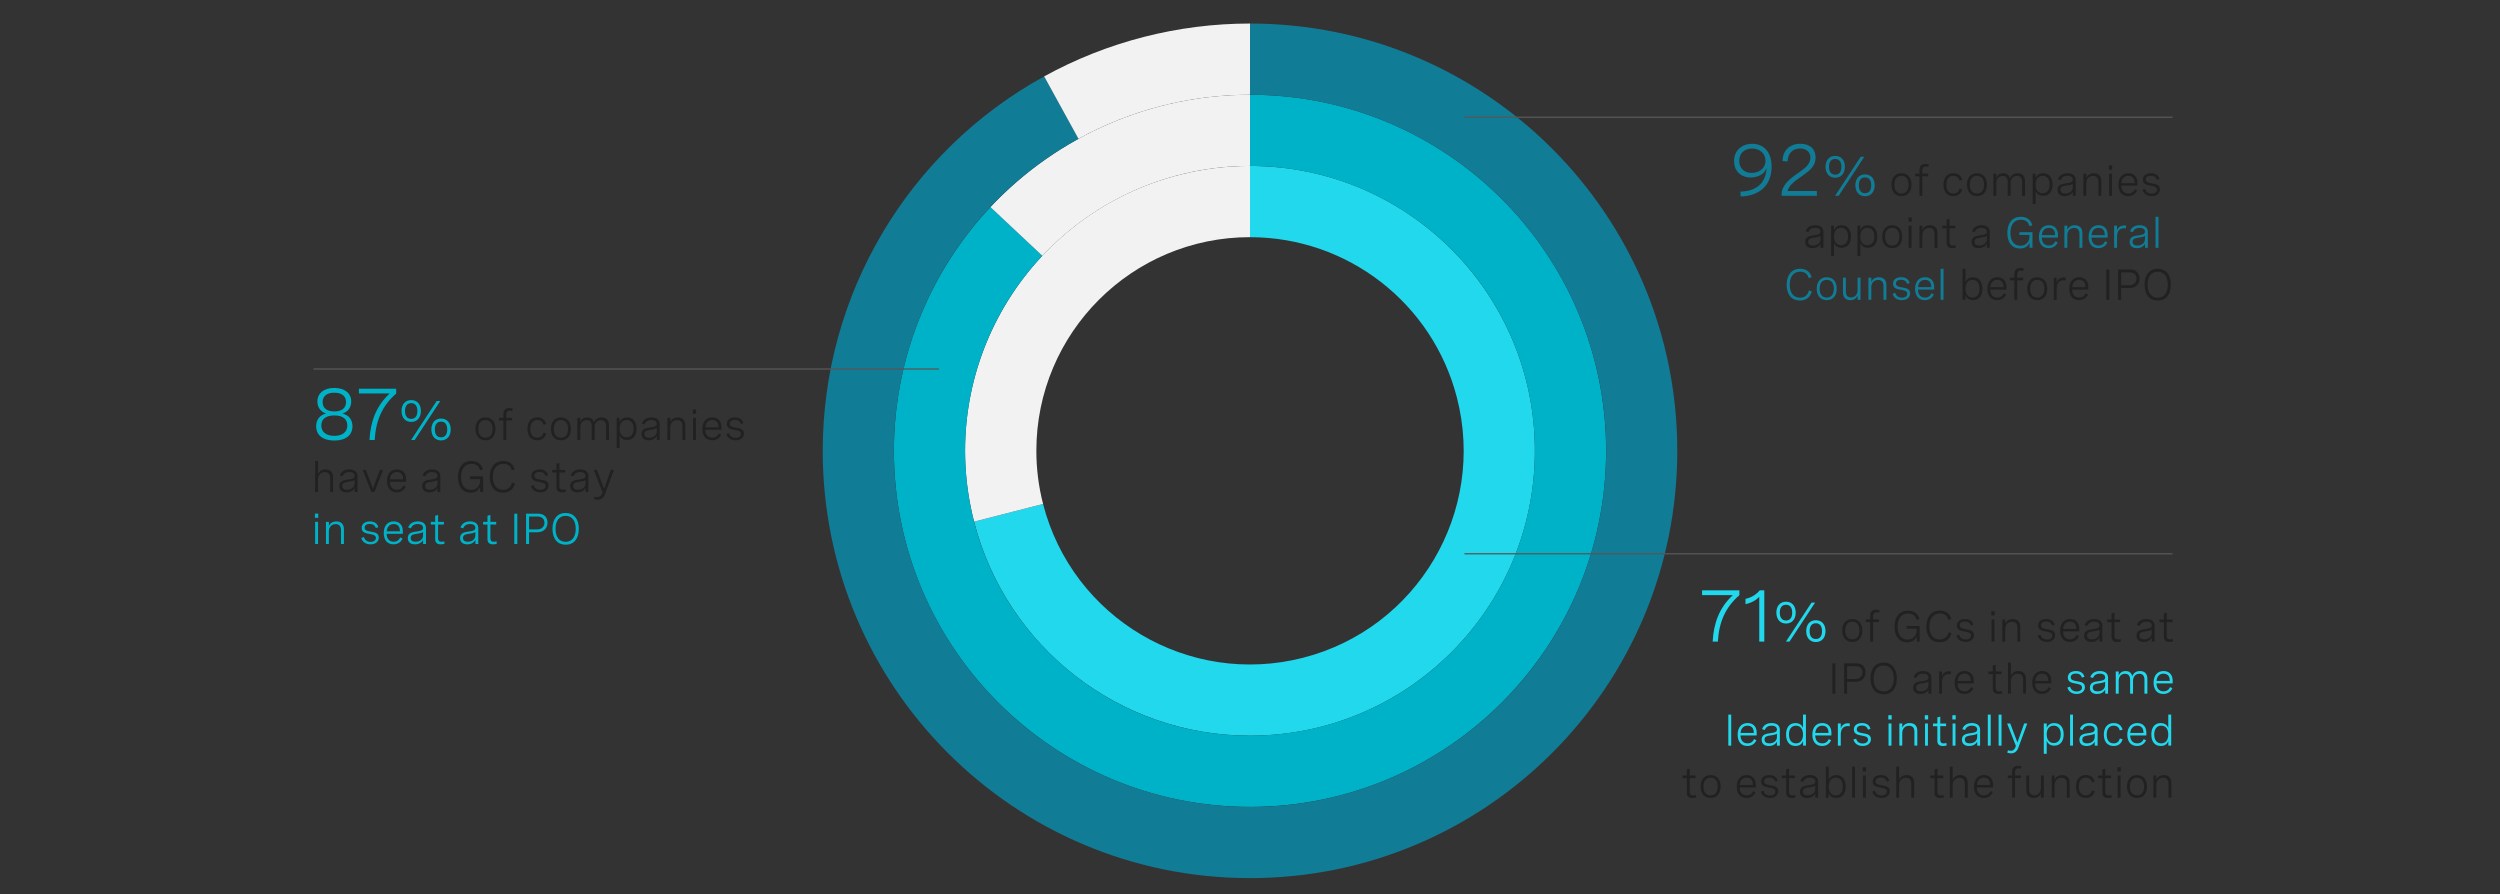
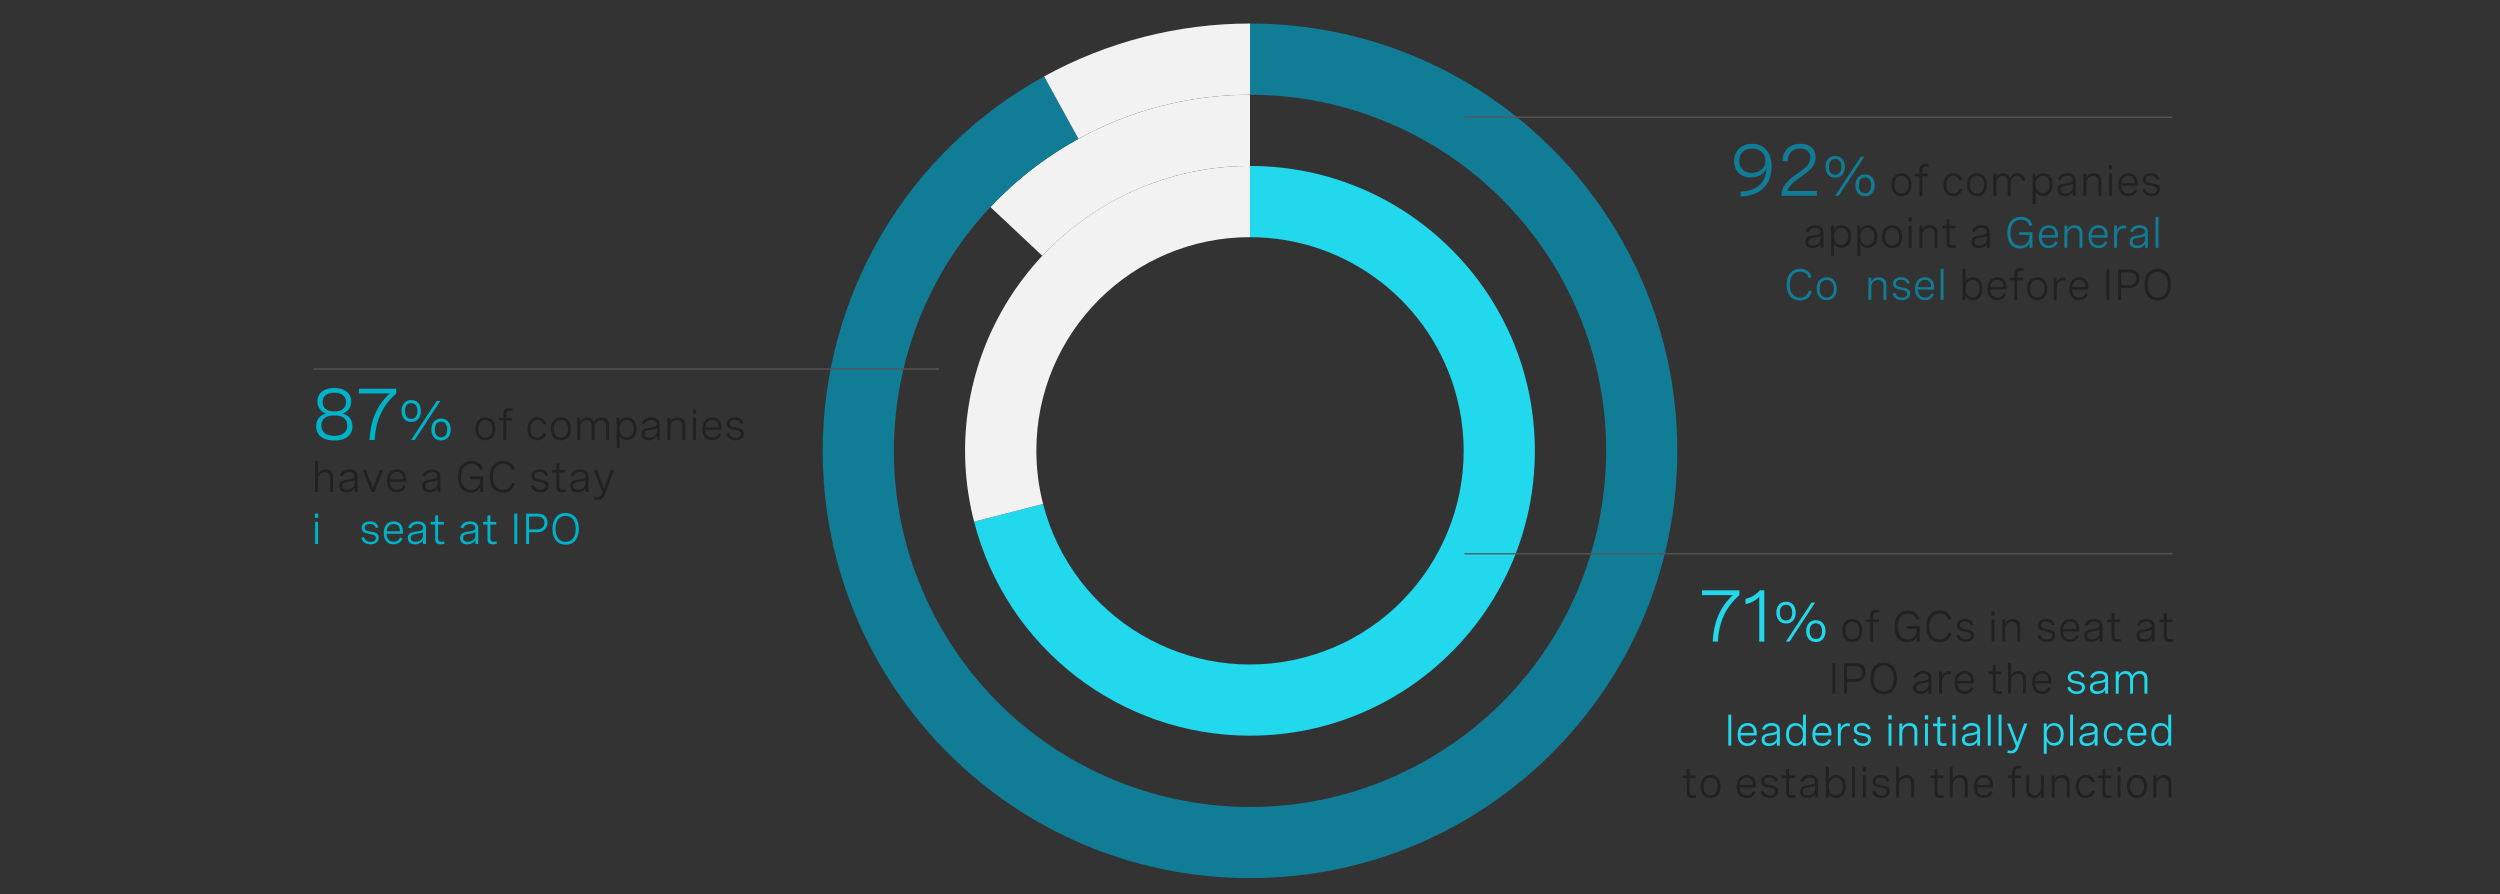
<svg xmlns="http://www.w3.org/2000/svg" version="1.1" x="0px" y="0px" viewBox="0 0 956 342" style="enable-background:new 0 0 956 342;" xml:space="preserve">
  <rect x="0" y="0" width="956" height="342" fill="#333333" stroke="none" />
  <style type="text/css">
	.st0{fill:none;stroke:#DFDDDD;stroke-miterlimit:8;}
	.st1{fill:none;stroke:#00B2C7;stroke-miterlimit:8;}
	.st2{fill:none;stroke:#21D8ED;stroke-miterlimit:8;}
	.st3{fill-rule:evenodd;clip-rule:evenodd;fill:#FFFFFF;stroke:#DFDDDD;stroke-miterlimit:10;}
	.st4{fill:#DFDDDD;}
	.st5{fill-rule:evenodd;clip-rule:evenodd;fill:#00B2C7;}
	.st6{fill:#D9D9D9;}
	.st7{fill:#00B2C7;}
	.st8{fill:none;stroke:#00B2C7;stroke-width:2;stroke-miterlimit:10;}
	.st9{fill:#117C96;}
	.st10{fill-rule:evenodd;clip-rule:evenodd;fill:#21D8ED;}
	.st11{fill-rule:evenodd;clip-rule:evenodd;fill:#F2F2F2;}
	.st12{fill-rule:evenodd;clip-rule:evenodd;fill:#117C96;}
	.st13{fill:#212121;}
	.st14{fill:none;stroke:#585656;stroke-width:0.5;stroke-miterlimit:10;}
	.st15{fill:none;}
	.st16{fill:#21D8ED;}
	.st17{fill-rule:evenodd;clip-rule:evenodd;fill:#A6F5FF;}
	.st18{fill:#FFFFFF;}
</style>
  <g id="bg">
</g>
  <g id="Layer_1">
    <g>
      <path class="st10" d="M478,63.46c60.16,0,108.93,48.77,108.93,108.93c0,60.16-48.77,108.93-108.93,108.93    c-49.73,0-93.14-33.68-105.51-81.84l26.38-6.77c11.22,43.7,55.75,70.03,99.45,58.81c43.7-11.22,70.03-55.75,58.81-99.45    C547.86,115.95,515.29,90.7,478,90.7L478,63.46z" />
      <path class="st11" d="M372.49,199.48c-14.96-58.27,20.15-117.64,78.42-132.6c8.85-2.27,17.95-3.42,27.09-3.42l0,27.23    c-45.12,0-81.7,36.58-81.7,81.7c0,6.85,0.86,13.68,2.57,20.32L372.49,199.48z" />
-       <path class="st5" d="M478,36.23c75.2,0,136.16,60.96,136.16,136.16c0,75.2-60.96,136.16-136.16,136.16    s-136.16-60.96-136.16-136.16c0-34.63,13.2-67.96,36.9-93.21l19.85,18.64c-41.18,43.85-39.02,112.79,4.84,153.97    c43.85,41.18,112.79,39.02,153.97-4.84c41.18-43.85,39.02-112.79-4.84-153.97c-20.2-18.97-46.86-29.52-74.57-29.52L478,36.23z" />
      <path class="st11" d="M378.74,79.19C404.48,51.78,440.4,36.23,478,36.23l0,27.23c-30.08,0-58.82,12.44-79.41,34.36L378.74,79.19z" />
      <path class="st12" d="M478,9c90.24,0,163.39,73.15,163.39,163.39S568.24,335.79,478,335.79s-163.39-73.15-163.39-163.39    c0-59.6,32.45-114.47,84.68-143.18l13.12,23.86c-65.9,36.23-89.95,119.02-53.72,184.92s119.02,89.95,184.92,53.72    c65.9-36.23,89.95-119.02,53.72-184.92C573.39,63.27,527.67,36.23,478,36.23L478,9z" />
      <path class="st11" d="M399.28,29.21C423.4,15.95,450.48,9,478,9l0,27.23c-22.94,0-45.5,5.79-65.6,16.84L399.28,29.21z" />
    </g>
    <g>
      <path class="st9" d="M665.53,73.27c6.35-0.14,9.81-3.54,10-9.02c-0.79,2.43-3.43,3.61-6.06,3.61c-4.01,0-6.37-2.68-6.37-6.28    c0-4.06,3.01-6.59,6.93-6.59c4.18,0,7.43,2.83,7.43,8.75c0,7.14-4.7,11.23-11.82,11.39L665.53,73.27z M665.08,61.49    c0,2.79,1.84,4.63,4.77,4.63c2.83,0,5.27-1.72,5.27-4.65c0-2.76-2.16-4.67-5.13-4.67C667.18,56.8,665.08,58.51,665.08,61.49z" />
      <path class="st9" d="M694.76,74.88h-13.48V74.2c0-2.48,1.96-4.91,4.84-6.98l2.55-1.83c1.5-1.07,3.63-2.61,3.63-5.1    c0-2.08-1.47-3.5-3.95-3.5c-2.83,0-4.69,1.83-4.77,4.95l-1.96-0.17c0.1-3.83,2.54-6.59,6.87-6.59c3.81,0,5.8,2.18,5.8,5.24    c0,3.34-2.36,5.05-4.52,6.6L687,68.81c-1.78,1.28-3.11,2.77-3.45,4.23h11.22V74.88z" />
      <path class="st9" d="M705.48,63.78c0,2.55-1.44,4.18-3.69,4.18c-2.27,0-3.71-1.63-3.71-4.18c0-2.55,1.44-4.17,3.71-4.17    C704.05,59.61,705.48,61.23,705.48,63.78z M699.41,63.78c0,1.92,0.83,3.02,2.38,3.02c1.53,0,2.36-1.1,2.36-3.02    c0-1.9-0.83-3-2.36-3C700.24,60.79,699.41,61.88,699.41,63.78z M712.9,59.95l-9.79,14.92h-1.37l9.79-14.92H712.9z M716.89,70.85    c0,2.56-1.44,4.19-3.7,4.19s-3.69-1.63-3.69-4.19c0-2.55,1.43-4.16,3.69-4.16S716.89,68.3,716.89,70.85z M710.81,70.85    c0,1.92,0.83,3.02,2.37,3.02c1.54,0,2.37-1.1,2.37-3.02c0-1.9-0.83-3-2.37-3C711.64,67.85,710.81,68.94,710.81,70.85z" />
      <path class="st13" d="M730.95,70.62c0,2.73-1.47,4.38-3.83,4.38s-3.82-1.65-3.82-4.38c0-2.73,1.46-4.38,3.82-4.38    S730.95,67.9,730.95,70.62z M724.41,70.62c0,2.18,1.02,3.38,2.71,3.38c1.7,0,2.72-1.21,2.72-3.38c0-2.17-1.02-3.38-2.72-3.38    C725.43,67.24,724.41,68.46,724.41,70.62z" />
      <path class="st13" d="M733.98,74.88v-7.46h-1.67V66.4h1.67v-1.27c0-1.75,0.85-2.45,2.34-2.45c0.42,0,0.82,0.06,1.22,0.19    l-0.14,0.97c-0.32-0.1-0.61-0.16-0.92-0.16c-1.16,0-1.39,0.76-1.39,1.58v1.13h2.26v1.02h-2.26v7.46H733.98z" />
      <path class="st13" d="M749.28,69.03c-0.29-1.15-1.1-1.79-2.32-1.79c-1.6,0-2.67,1.11-2.67,3.4c0,2.14,0.93,3.36,2.64,3.36    c1.25,0,2.05-0.65,2.35-1.84l1.08,0.23c-0.39,1.58-1.54,2.61-3.42,2.61c-2.37,0-3.75-1.64-3.75-4.37c0-2.81,1.46-4.4,3.79-4.4    c1.88,0,2.99,1.03,3.38,2.55L749.28,69.03z" />
      <path class="st13" d="M759.81,70.62c0,2.73-1.47,4.38-3.83,4.38s-3.82-1.65-3.82-4.38c0-2.73,1.46-4.38,3.82-4.38    S759.81,67.9,759.81,70.62z M753.27,70.62c0,2.18,1.02,3.38,2.71,3.38c1.7,0,2.72-1.21,2.72-3.38c0-2.17-1.02-3.38-2.72-3.38    C754.29,67.24,753.27,68.46,753.27,70.62z" />
-       <path class="st13" d="M762.27,66.4h1.11v1.58c0.48-1.12,1.38-1.74,2.69-1.74c1.37,0,2.2,0.69,2.5,1.99    c0.49-1.25,1.45-1.99,2.96-1.99c1.83,0,2.82,1.08,2.82,2.88v5.76h-1.11V69.6c0-1.52-0.68-2.33-1.96-2.33    c-1.51,0-2.41,1.13-2.41,2.72v4.88h-1.12V69.6c0-1.51-0.65-2.33-1.94-2.33c-1.52,0-2.43,1.12-2.43,2.72v4.88h-1.11V66.4z" />
+       <path class="st13" d="M762.27,66.4h1.11v1.58c0.48-1.12,1.38-1.74,2.69-1.74c1.37,0,2.2,0.69,2.5,1.99    c0.49-1.25,1.45-1.99,2.96-1.99c1.83,0,2.82,1.08,2.82,2.88h-1.11V69.6c0-1.52-0.68-2.33-1.96-2.33    c-1.51,0-2.41,1.13-2.41,2.72v4.88h-1.12V69.6c0-1.51-0.65-2.33-1.94-2.33c-1.52,0-2.43,1.12-2.43,2.72v4.88h-1.11V66.4z" />
      <path class="st13" d="M777.31,66.4h1.11v1.68c0.56-1.29,1.56-1.84,2.89-1.84c2.39,0,3.6,1.78,3.6,4.32c0,2.58-1.25,4.32-3.61,4.32    c-1.33,0-2.31-0.56-2.88-1.85v4.96h-1.11V66.4z M783.79,70.56c0-2.05-1-3.32-2.68-3.32c-1.67,0-2.69,1.26-2.69,3.32    c0,2.05,1.02,3.32,2.69,3.32C782.79,73.87,783.79,72.6,783.79,70.56z" />
      <path class="st13" d="M793.74,68.81v6.07h-1.1v-1.54c-0.7,1.25-1.92,1.67-3.12,1.67c-1.75,0-2.73-0.91-2.73-2.42    c0-2.09,1.87-2.3,3.45-2.51c1.34-0.18,2.39-0.34,2.39-1.4c0-0.86-0.69-1.44-2.04-1.44c-1.36,0-2.23,0.6-2.59,1.65l-1.06-0.32    c0.48-1.44,1.74-2.34,3.66-2.34C792.58,66.24,793.74,67.17,793.74,68.81z M792.64,71.54v-1.24c-0.56,0.38-1.45,0.53-2.34,0.66    c-1.25,0.18-2.39,0.32-2.39,1.59c0,1.01,0.71,1.45,1.83,1.45C791.35,74,792.64,73.1,792.64,71.54z" />
      <path class="st13" d="M796.69,66.4h1.11v1.61c0.51-1.12,1.44-1.77,2.86-1.77c1.88,0,2.89,1.14,2.89,2.94v5.69h-1.11v-5.29    c0-1.46-0.67-2.31-2.04-2.31c-1.64,0-2.61,1.22-2.61,2.8v4.8h-1.11V66.4z" />
      <path class="st13" d="M807.7,63.25v1.63h-1.27v-1.63H807.7z M807.62,66.4v8.48h-1.11V66.4H807.62z" />
      <path class="st13" d="M817.37,70.97h-6.19c0.04,1.77,0.91,3.03,2.69,3.03c1.31,0,2.1-0.69,2.48-1.63l0.91,0.44    c-0.57,1.28-1.68,2.19-3.46,2.19c-2.47,0-3.72-1.75-3.72-4.32c0-2.73,1.44-4.45,3.81-4.45c2.09,0,3.48,1.34,3.48,3.71V70.97z     M811.2,70.02h5.05v-0.16c0-1.77-0.95-2.62-2.39-2.62C812.21,67.24,811.33,68.42,811.2,70.02z" />
      <path class="st13" d="M824.81,68.75c-0.3-1.01-1.05-1.56-2.29-1.56c-1.27,0-1.98,0.57-1.98,1.44c0,1.11,1.15,1.3,2.4,1.51    c1.44,0.24,3.02,0.49,3.02,2.26c0,1.56-1.25,2.6-3.15,2.6c-1.74,0-3.15-0.87-3.55-2.47l1.04-0.31c0.32,1.27,1.33,1.83,2.52,1.83    c1.26,0,2.03-0.62,2.03-1.5c0-1.1-1.17-1.29-2.43-1.52c-1.44-0.26-3-0.55-3-2.3c0-1.58,1.25-2.5,3.12-2.5s2.91,0.91,3.24,2.22    L824.81,68.75z" />
      <path class="st13" d="M697.27,88.7v6.07h-1.1v-1.54c-0.7,1.25-1.92,1.67-3.12,1.67c-1.75,0-2.73-0.91-2.73-2.42    c0-2.09,1.87-2.3,3.45-2.51c1.34-0.18,2.39-0.34,2.39-1.4c0-0.86-0.69-1.44-2.04-1.44c-1.36,0-2.23,0.6-2.59,1.65l-1.06-0.32    c0.48-1.44,1.74-2.34,3.66-2.34C696.11,86.13,697.27,87.06,697.27,88.7z M696.17,91.43V90.2c-0.56,0.38-1.45,0.53-2.34,0.66    c-1.25,0.18-2.39,0.32-2.39,1.59c0,1.01,0.71,1.45,1.83,1.45C694.88,93.89,696.17,92.99,696.17,91.43z" />
      <path class="st13" d="M700.22,86.29h1.11v1.68c0.56-1.29,1.56-1.84,2.89-1.84c2.38,0,3.6,1.78,3.6,4.32    c0,2.58-1.25,4.32-3.61,4.32c-1.33,0-2.31-0.56-2.88-1.85v4.96h-1.11V86.29z M706.7,90.45c0-2.05-1-3.32-2.68-3.32    c-1.67,0-2.69,1.26-2.69,3.32c0,2.05,1.02,3.32,2.69,3.32C705.71,93.76,706.7,92.49,706.7,90.45z" />
      <path class="st13" d="M710.28,86.29h1.11v1.68c0.56-1.29,1.56-1.84,2.89-1.84c2.39,0,3.6,1.78,3.6,4.32    c0,2.58-1.25,4.32-3.61,4.32c-1.33,0-2.31-0.56-2.88-1.85v4.96h-1.11V86.29z M716.75,90.45c0-2.05-1-3.32-2.68-3.32    c-1.67,0-2.69,1.26-2.69,3.32c0,2.05,1.02,3.32,2.69,3.32C715.76,93.76,716.75,92.49,716.75,90.45z" />
      <path class="st13" d="M727.4,90.51c0,2.73-1.47,4.38-3.83,4.38s-3.82-1.65-3.82-4.38c0-2.73,1.46-4.38,3.82-4.38    S727.4,87.79,727.4,90.51z M720.87,90.51c0,2.18,1.02,3.38,2.71,3.38c1.7,0,2.72-1.21,2.72-3.38c0-2.17-1.02-3.38-2.72-3.38    C721.89,87.13,720.87,88.34,720.87,90.51z" />
      <path class="st13" d="M731.06,83.14v1.63h-1.27v-1.63H731.06z M730.98,86.29v8.48h-1.11v-8.48H730.98z" />
      <path class="st13" d="M734.01,86.29h1.11v1.61c0.51-1.12,1.44-1.77,2.86-1.77c1.88,0,2.89,1.14,2.89,2.94v5.69h-1.11v-5.29    c0-1.46-0.67-2.31-2.04-2.31c-1.64,0-2.61,1.22-2.61,2.8v4.8h-1.11V86.29z" />
      <path class="st13" d="M747.73,86.29v1.02h-2.23v5.21c0,0.73,0.2,1.38,1.32,1.38c0.32,0,0.66-0.06,1.03-0.15l0.11,0.93    c-0.49,0.14-1.01,0.22-1.49,0.22c-2.08,0-2.08-1.56-2.08-2.14v-5.44h-1.67v-1.02h1.67v-2.34l1.11-0.29v2.64H747.73z" />
      <path class="st13" d="M760.87,88.7v6.07h-1.1v-1.54c-0.7,1.25-1.92,1.67-3.12,1.67c-1.75,0-2.73-0.91-2.73-2.42    c0-2.09,1.87-2.3,3.45-2.51c1.34-0.18,2.39-0.34,2.39-1.4c0-0.86-0.69-1.44-2.04-1.44c-1.36,0-2.23,0.6-2.59,1.65l-1.06-0.32    c0.48-1.44,1.74-2.34,3.66-2.34C759.71,86.13,760.87,87.06,760.87,88.7z M759.76,91.43V90.2c-0.56,0.38-1.45,0.53-2.34,0.66    c-1.25,0.18-2.39,0.32-2.39,1.59c0,1.01,0.71,1.45,1.83,1.45C758.48,93.89,759.76,92.99,759.76,91.43z" />
      <path class="st9" d="M772.21,88.79h5.01v5.98h-1.11v-2.03c-0.51,1.35-1.77,2.3-3.7,2.3c-2.98,0-4.8-2.26-4.8-5.98    c0-3.78,1.9-6.15,5.18-6.15c2.26,0,3.85,1.13,4.35,3.26l-1.12,0.28c-0.37-1.62-1.56-2.44-3.24-2.44c-2.57,0-4,1.93-4,5.04    c0,3.06,1.38,4.92,3.82,4.92c2.4,0,3.48-1.83,3.48-3.6v-0.53h-3.86V88.79z" />
      <path class="st9" d="M786.97,90.86h-6.19c0.04,1.77,0.91,3.03,2.69,3.03c1.31,0,2.1-0.69,2.48-1.63l0.91,0.44    c-0.57,1.28-1.68,2.19-3.46,2.19c-2.47,0-3.72-1.76-3.72-4.32c0-2.73,1.44-4.45,3.81-4.45c2.09,0,3.48,1.34,3.48,3.71V90.86z     M780.8,89.91h5.05v-0.16c0-1.77-0.95-2.62-2.39-2.62C781.81,87.13,780.93,88.31,780.8,89.91z" />
      <path class="st9" d="M789.44,86.29h1.11v1.61c0.51-1.12,1.44-1.77,2.86-1.77c1.88,0,2.89,1.14,2.89,2.94v5.69h-1.11v-5.29    c0-1.46-0.67-2.31-2.04-2.31c-1.64,0-2.61,1.22-2.61,2.8v4.8h-1.11V86.29z" />
      <path class="st9" d="M805.97,90.86h-6.19c0.04,1.77,0.91,3.03,2.69,3.03c1.31,0,2.1-0.69,2.48-1.63l0.91,0.44    c-0.57,1.28-1.68,2.19-3.46,2.19c-2.47,0-3.72-1.76-3.72-4.32c0-2.73,1.44-4.45,3.81-4.45c2.09,0,3.48,1.34,3.48,3.71V90.86z     M799.8,89.91h5.05v-0.16c0-1.77-0.95-2.62-2.39-2.62C800.81,87.13,799.93,88.31,799.8,89.91z" />
      <path class="st9" d="M808.44,86.29h1.11v1.88c0.45-1.38,1.5-1.96,2.75-1.96c0.23,0,0.48,0.02,0.72,0.07l-0.06,1.06    c-0.25-0.03-0.48-0.06-0.72-0.06c-1.72,0-2.68,1.16-2.68,3.18v4.3h-1.11V86.29z" />
      <path class="st9" d="M821.34,88.7v6.07h-1.1v-1.54c-0.7,1.25-1.92,1.67-3.12,1.67c-1.75,0-2.73-0.91-2.73-2.42    c0-2.09,1.87-2.3,3.45-2.51c1.34-0.18,2.39-0.34,2.39-1.4c0-0.86-0.69-1.44-2.04-1.44c-1.36,0-2.23,0.6-2.59,1.65l-1.06-0.32    c0.48-1.44,1.74-2.34,3.66-2.34C820.18,86.13,821.34,87.06,821.34,88.7z M820.23,91.43V90.2c-0.56,0.38-1.45,0.53-2.34,0.66    c-1.25,0.18-2.39,0.32-2.39,1.59c0,1.01,0.71,1.45,1.83,1.45C818.95,93.89,820.23,92.99,820.23,91.43z" />
      <path class="st9" d="M824.29,82.9h1.11v11.86h-1.11V82.9z" />
      <path class="st9" d="M691.62,106.33c-0.37-1.62-1.56-2.44-3.23-2.44c-2.6,0-4,2-4,5.01c0,3.07,1.47,4.92,3.92,4.92    c1.79,0,3.01-0.98,3.4-2.73l1.12,0.28c-0.48,2.22-2.13,3.54-4.54,3.54c-3.18,0-5.07-2.26-5.07-5.99s1.88-6.14,5.18-6.14    c2.25,0,3.86,1.13,4.36,3.26L691.62,106.33z" />
      <path class="st9" d="M702.37,110.4c0,2.73-1.47,4.38-3.83,4.38c-2.35,0-3.82-1.65-3.82-4.38c0-2.73,1.46-4.38,3.82-4.38    C700.9,106.02,702.37,107.68,702.37,110.4z M695.84,110.4c0,2.18,1.02,3.38,2.71,3.38c1.7,0,2.72-1.21,2.72-3.38    c0-2.17-1.02-3.38-2.72-3.38C696.86,107.02,695.84,108.23,695.84,110.4z" />
-       <path class="st9" d="M711.46,114.66h-1.11v-1.64c-0.51,1.12-1.44,1.77-2.79,1.77c-1.78,0-2.81-1.12-2.81-2.94v-5.66h1.11v5.25    c0,1.47,0.67,2.32,1.96,2.32c1.56,0,2.53-1.22,2.53-2.8v-4.77h1.11V114.66z" />
      <path class="st9" d="M714.49,106.18h1.11v1.61c0.51-1.12,1.44-1.77,2.86-1.77c1.88,0,2.89,1.14,2.89,2.94v5.69h-1.11v-5.29    c0-1.46-0.67-2.31-2.04-2.31c-1.64,0-2.61,1.22-2.61,2.8v4.8h-1.11V106.18z" />
      <path class="st9" d="M729.28,108.53c-0.3-1.01-1.05-1.56-2.29-1.56c-1.27,0-1.98,0.57-1.98,1.44c0,1.11,1.15,1.3,2.4,1.51    c1.44,0.24,3.02,0.49,3.02,2.26c0,1.56-1.25,2.6-3.15,2.6c-1.74,0-3.15-0.87-3.55-2.47l1.04-0.31c0.32,1.27,1.33,1.83,2.52,1.83    c1.26,0,2.03-0.62,2.03-1.5c0-1.1-1.17-1.29-2.43-1.52c-1.44-0.26-3-0.55-3-2.3c0-1.58,1.25-2.5,3.12-2.5s2.91,0.91,3.24,2.22    L729.28,108.53z" />
      <path class="st9" d="M739.62,110.75h-6.19c0.04,1.77,0.91,3.03,2.69,3.03c1.31,0,2.1-0.69,2.48-1.63l0.91,0.44    c-0.57,1.28-1.68,2.19-3.46,2.19c-2.47,0-3.72-1.75-3.72-4.32c0-2.73,1.44-4.45,3.81-4.45c2.09,0,3.48,1.34,3.48,3.71V110.75z     M733.45,109.8h5.05v-0.16c0-1.77-0.95-2.62-2.39-2.62C734.46,107.02,733.58,108.2,733.45,109.8z" />
      <path class="st9" d="M742.09,102.79h1.11v11.86h-1.11V102.79z" />
      <path class="st13" d="M750.49,114.66v-11.86h1.11v5.08c0.54-1.33,1.61-1.85,2.89-1.85c2.38,0,3.6,1.78,3.6,4.38    c0,2.6-1.21,4.38-3.62,4.38c-1.27,0-2.31-0.49-2.88-1.88v1.75H750.49z M756.97,110.4c0-2.12-1-3.38-2.68-3.38    c-1.67,0-2.69,1.25-2.69,3.38c0,2.12,1.01,3.38,2.69,3.38C755.97,113.78,756.97,112.51,756.97,110.4z" />
      <path class="st13" d="M767.26,110.75h-6.19c0.04,1.77,0.91,3.03,2.69,3.03c1.31,0,2.1-0.69,2.48-1.63l0.91,0.44    c-0.57,1.28-1.68,2.19-3.46,2.19c-2.47,0-3.72-1.75-3.72-4.32c0-2.73,1.44-4.45,3.81-4.45c2.09,0,3.48,1.34,3.48,3.71V110.75z     M761.09,109.8h5.05v-0.16c0-1.77-0.95-2.62-2.39-2.62C762.1,107.02,761.22,108.2,761.09,109.8z" />
      <path class="st13" d="M770.29,114.66v-7.46h-1.67v-1.02h1.67v-1.27c0-1.75,0.85-2.45,2.34-2.45c0.42,0,0.82,0.06,1.22,0.19    l-0.14,0.97c-0.32-0.1-0.61-0.16-0.92-0.16c-1.16,0-1.39,0.76-1.39,1.58v1.13h2.26v1.02h-2.26v7.46H770.29z" />
      <path class="st13" d="M782.87,110.4c0,2.73-1.47,4.38-3.83,4.38c-2.35,0-3.82-1.65-3.82-4.38c0-2.73,1.46-4.38,3.82-4.38    C781.4,106.02,782.87,107.68,782.87,110.4z M776.34,110.4c0,2.18,1.02,3.38,2.71,3.38c1.7,0,2.72-1.21,2.72-3.38    c0-2.17-1.02-3.38-2.72-3.38C777.36,107.02,776.34,108.23,776.34,110.4z" />
      <path class="st13" d="M785.34,106.18h1.11v1.88c0.45-1.38,1.5-1.96,2.75-1.96c0.23,0,0.48,0.02,0.72,0.07l-0.06,1.06    c-0.25-0.03-0.48-0.06-0.72-0.06c-1.72,0-2.68,1.16-2.68,3.18v4.3h-1.11V106.18z" />
      <path class="st13" d="M798.58,110.75h-6.19c0.04,1.77,0.91,3.03,2.69,3.03c1.31,0,2.1-0.69,2.48-1.63l0.91,0.44    c-0.57,1.28-1.68,2.19-3.46,2.19c-2.47,0-3.72-1.75-3.72-4.32c0-2.73,1.44-4.45,3.81-4.45c2.09,0,3.48,1.34,3.48,3.71V110.75z     M792.41,109.8h5.05v-0.16c0-1.77-0.95-2.62-2.39-2.62C793.42,107.02,792.54,108.2,792.41,109.8z" />
      <path class="st13" d="M805.47,103.06h1.15v11.6h-1.15V103.06z" />
      <path class="st13" d="M809.97,103.06h4.63c2.22,0,3.57,1.37,3.57,3.4c0,2.13-1.47,3.7-3.86,3.7h-3.19v4.49h-1.15V103.06z     M811.12,104.16v4.91h3.14c1.62,0,2.74-1,2.74-2.56c0-1.49-1.04-2.35-2.59-2.35H811.12z" />
      <path class="st13" d="M830.14,108.86c0,3.82-1.91,6.07-5.04,6.07s-5.03-2.25-5.03-6.07c0-3.82,1.9-6.07,5.03-6.07    S830.14,105.04,830.14,108.86z M821.25,108.86c0,3.15,1.47,4.97,3.86,4.97s3.86-1.82,3.86-4.97c0-3.15-1.47-4.96-3.86-4.96    S821.25,105.71,821.25,108.86z" />
    </g>
    <g>
      <path class="st7" d="M134.31,153.53c0,2.04-1.04,3.86-3.33,4.63c2.65,0.58,3.8,2.61,3.8,4.85c0,3.3-2.47,5.45-6.93,5.45    c-4.45,0-6.95-2.12-6.95-5.44c0-2.26,1.15-4.29,3.8-4.87c-2.29-0.78-3.33-2.59-3.33-4.62c0-3.13,2.46-5.19,6.48-5.19    C131.86,148.36,134.31,150.41,134.31,153.53z M122.87,162.7c0,2.48,1.83,3.97,4.98,3.97c3.13,0,4.96-1.48,4.96-3.97    c0-2.43-1.72-3.84-4.96-3.84C124.62,158.86,122.87,160.25,122.87,162.7z M123.37,153.76c0,2.25,1.58,3.58,4.48,3.58    c2.88,0,4.47-1.33,4.47-3.58c0-2.28-1.62-3.59-4.47-3.59C124.99,150.16,123.37,151.48,123.37,153.76z" />
      <path class="st7" d="M137.24,148.65h14.27v1.86c-5.38,4.58-7.85,10.5-8.22,17.74h-2c0.38-6.81,2.37-12.84,7.73-17.78h-11.78    V148.65z" />
      <path class="st7" d="M160.95,157.16c0,2.55-1.44,4.18-3.69,4.18c-2.27,0-3.71-1.63-3.71-4.18c0-2.55,1.44-4.17,3.71-4.17    C159.51,152.98,160.95,154.61,160.95,157.16z M154.87,157.16c0,1.92,0.83,3.02,2.38,3.02c1.53,0,2.36-1.1,2.36-3.02    c0-1.9-0.83-3-2.36-3C155.7,154.16,154.87,155.25,154.87,157.16z M168.37,153.33l-9.79,14.92h-1.37l9.79-14.92H168.37z     M172.35,164.22c0,2.56-1.44,4.19-3.7,4.19s-3.69-1.63-3.69-4.19c0-2.55,1.43-4.16,3.69-4.16S172.35,161.67,172.35,164.22z     M166.28,164.22c0,1.92,0.83,3.02,2.37,3.02c1.54,0,2.37-1.1,2.37-3.02c0-1.9-0.83-3-2.37-3    C167.11,161.23,166.28,162.32,166.28,164.22z" />
      <path class="st13" d="M189.46,164c0,2.73-1.47,4.38-3.83,4.38s-3.82-1.65-3.82-4.38c0-2.73,1.46-4.38,3.82-4.38    S189.46,161.27,189.46,164z M182.92,164c0,2.18,1.02,3.38,2.71,3.38c1.7,0,2.72-1.21,2.72-3.38c0-2.17-1.02-3.38-2.72-3.38    C183.94,160.62,182.92,161.83,182.92,164z" />
      <path class="st13" d="M192.49,168.25v-7.46h-1.67v-1.02h1.67v-1.27c0-1.75,0.85-2.45,2.34-2.45c0.42,0,0.82,0.06,1.22,0.19    l-0.14,0.97c-0.32-0.1-0.61-0.16-0.92-0.16c-1.16,0-1.39,0.76-1.39,1.58v1.13h2.26v1.02h-2.26v7.46H192.49z" />
      <path class="st13" d="M207.79,162.4c-0.29-1.15-1.1-1.79-2.32-1.79c-1.6,0-2.67,1.11-2.67,3.4c0,2.14,0.93,3.36,2.64,3.36    c1.25,0,2.05-0.65,2.35-1.84l1.08,0.23c-0.39,1.58-1.54,2.61-3.42,2.61c-2.37,0-3.75-1.64-3.75-4.37c0-2.81,1.46-4.4,3.79-4.4    c1.88,0,2.99,1.03,3.38,2.55L207.79,162.4z" />
      <path class="st13" d="M218.32,164c0,2.73-1.47,4.38-3.83,4.38s-3.82-1.65-3.82-4.38c0-2.73,1.46-4.38,3.82-4.38    S218.32,161.27,218.32,164z M211.78,164c0,2.18,1.02,3.38,2.71,3.38c1.7,0,2.72-1.21,2.72-3.38c0-2.17-1.02-3.38-2.72-3.38    C212.8,160.62,211.78,161.83,211.78,164z" />
      <path class="st13" d="M220.79,159.78h1.11v1.58c0.48-1.12,1.38-1.74,2.69-1.74c1.37,0,2.2,0.69,2.5,1.99    c0.49-1.25,1.45-1.99,2.96-1.99c1.83,0,2.82,1.08,2.82,2.88v5.76h-1.11v-5.27c0-1.52-0.68-2.33-1.96-2.33    c-1.51,0-2.41,1.13-2.41,2.72v4.88h-1.12v-5.27c0-1.51-0.65-2.33-1.94-2.33c-1.52,0-2.43,1.12-2.43,2.72v4.88h-1.11V159.78z" />
      <path class="st13" d="M235.82,159.78h1.11v1.68c0.56-1.29,1.56-1.84,2.89-1.84c2.39,0,3.6,1.78,3.6,4.32    c0,2.58-1.25,4.32-3.61,4.32c-1.33,0-2.31-0.56-2.88-1.85v4.96h-1.11V159.78z M242.3,163.93c0-2.05-1-3.32-2.68-3.32    c-1.67,0-2.69,1.26-2.69,3.32c0,2.05,1.02,3.32,2.69,3.32C241.3,167.25,242.3,165.98,242.3,163.93z" />
      <path class="st13" d="M252.25,162.19v6.07h-1.1v-1.54c-0.7,1.25-1.92,1.67-3.12,1.67c-1.75,0-2.73-0.91-2.73-2.42    c0-2.09,1.87-2.3,3.45-2.51c1.34-0.18,2.39-0.34,2.39-1.4c0-0.86-0.69-1.44-2.04-1.44c-1.36,0-2.23,0.6-2.59,1.65l-1.06-0.32    c0.48-1.44,1.74-2.34,3.66-2.34C251.09,159.61,252.25,160.54,252.25,162.19z M251.15,164.92v-1.24c-0.56,0.38-1.45,0.53-2.34,0.66    c-1.25,0.18-2.39,0.32-2.39,1.59c0,1.01,0.71,1.45,1.83,1.45C249.86,167.38,251.15,166.47,251.15,164.92z" />
      <path class="st13" d="M255.21,159.78h1.11v1.61c0.51-1.12,1.44-1.77,2.86-1.77c1.88,0,2.89,1.14,2.89,2.94v5.69h-1.11v-5.29    c0-1.46-0.67-2.31-2.04-2.31c-1.64,0-2.61,1.22-2.61,2.8v4.8h-1.11V159.78z" />
      <path class="st13" d="M266.21,156.62v1.63h-1.27v-1.63H266.21z M266.13,159.78v8.48h-1.11v-8.48H266.13z" />
      <path class="st13" d="M275.88,164.34h-6.19c0.04,1.77,0.91,3.03,2.69,3.03c1.31,0,2.1-0.69,2.48-1.63l0.91,0.44    c-0.57,1.28-1.68,2.19-3.46,2.19c-2.47,0-3.72-1.75-3.72-4.32c0-2.73,1.44-4.45,3.81-4.45c2.09,0,3.48,1.34,3.48,3.71V164.34z     M269.71,163.4h5.05v-0.16c0-1.77-0.95-2.62-2.39-2.62C270.72,160.62,269.84,161.8,269.71,163.4z" />
      <path class="st13" d="M283.32,162.13c-0.3-1.01-1.05-1.56-2.29-1.56c-1.27,0-1.98,0.57-1.98,1.44c0,1.11,1.15,1.3,2.4,1.51    c1.44,0.24,3.02,0.49,3.02,2.26c0,1.56-1.25,2.6-3.15,2.6c-1.74,0-3.15-0.87-3.55-2.47l1.04-0.31c0.32,1.27,1.33,1.83,2.52,1.83    c1.26,0,2.03-0.62,2.03-1.5c0-1.1-1.17-1.29-2.43-1.52c-1.44-0.26-3-0.55-3-2.3c0-1.58,1.25-2.5,3.12-2.5s2.91,0.91,3.24,2.22    L283.32,162.13z" />
      <path class="st13" d="M120.51,176.28h1.11v5c0.51-1.12,1.44-1.77,2.86-1.77c1.88,0,2.89,1.14,2.89,2.94v5.69h-1.11v-5.29    c0-1.46-0.67-2.31-2.04-2.31c-1.64,0-2.61,1.22-2.61,2.8v4.8h-1.11V176.28z" />
      <path class="st13" d="M136.71,182.08v6.07h-1.1v-1.54c-0.7,1.25-1.92,1.67-3.12,1.67c-1.75,0-2.73-0.91-2.73-2.42    c0-2.09,1.87-2.3,3.45-2.51c1.34-0.18,2.39-0.34,2.39-1.4c0-0.86-0.69-1.44-2.04-1.44c-1.36,0-2.23,0.6-2.59,1.65l-1.06-0.32    c0.48-1.44,1.74-2.34,3.66-2.34C135.55,179.5,136.71,180.43,136.71,182.08z M135.6,184.81v-1.24c-0.56,0.38-1.45,0.53-2.34,0.66    c-1.25,0.18-2.39,0.32-2.39,1.59c0,1.01,0.71,1.45,1.83,1.45C134.32,187.27,135.6,186.36,135.6,184.81z" />
      <path class="st13" d="M145.3,179.67h1.2l-3.32,8.48h-1.16l-3.32-8.48h1.19l2.72,7.15L145.3,179.67z" />
      <path class="st13" d="M155.28,184.23h-6.19c0.04,1.77,0.91,3.03,2.69,3.03c1.31,0,2.1-0.69,2.48-1.63l0.91,0.44    c-0.57,1.28-1.68,2.19-3.46,2.19c-2.47,0-3.72-1.76-3.72-4.32c0-2.73,1.44-4.45,3.81-4.45c2.09,0,3.48,1.34,3.48,3.71V184.23z     M149.11,183.29h5.05v-0.16c0-1.77-0.95-2.62-2.39-2.62C150.12,180.51,149.23,181.69,149.11,183.29z" />
      <path class="st13" d="M168.39,182.08v6.07h-1.1v-1.54c-0.7,1.25-1.92,1.67-3.12,1.67c-1.75,0-2.73-0.91-2.73-2.42    c0-2.09,1.87-2.3,3.45-2.51c1.34-0.18,2.39-0.34,2.39-1.4c0-0.86-0.69-1.44-2.04-1.44c-1.36,0-2.23,0.6-2.59,1.65l-1.06-0.32    c0.48-1.44,1.74-2.34,3.66-2.34C167.22,179.5,168.39,180.43,168.39,182.08z M167.28,184.81v-1.24c-0.56,0.38-1.45,0.53-2.34,0.66    c-1.25,0.18-2.39,0.32-2.39,1.59c0,1.01,0.71,1.45,1.83,1.45C165.99,187.27,167.28,186.36,167.28,184.81z" />
      <path class="st13" d="M179.73,182.16h5.01v5.98h-1.11v-2.03c-0.51,1.35-1.77,2.3-3.7,2.3c-2.98,0-4.8-2.26-4.8-5.98    c0-3.78,1.9-6.15,5.18-6.15c2.26,0,3.85,1.13,4.35,3.26l-1.12,0.28c-0.37-1.62-1.56-2.44-3.24-2.44c-2.57,0-4,1.93-4,5.04    c0,3.06,1.38,4.92,3.82,4.92c2.4,0,3.48-1.83,3.48-3.6v-0.53h-3.86V182.16z" />
      <path class="st13" d="M195.69,179.82c-0.37-1.62-1.56-2.44-3.23-2.44c-2.6,0-4,2-4,5.01c0,3.07,1.47,4.92,3.92,4.92    c1.79,0,3.01-0.98,3.4-2.73l1.12,0.28c-0.48,2.22-2.13,3.54-4.54,3.54c-3.18,0-5.07-2.26-5.07-5.99s1.88-6.14,5.18-6.14    c2.25,0,3.86,1.13,4.36,3.26L195.69,179.82z" />
      <path class="st13" d="M208.6,182.02c-0.3-1.01-1.05-1.56-2.29-1.56c-1.27,0-1.98,0.57-1.98,1.44c0,1.11,1.15,1.3,2.4,1.51    c1.44,0.24,3.02,0.49,3.02,2.26c0,1.56-1.25,2.6-3.15,2.6c-1.74,0-3.15-0.87-3.55-2.47l1.04-0.31c0.32,1.27,1.33,1.83,2.52,1.83    c1.26,0,2.03-0.62,2.03-1.5c0-1.1-1.17-1.29-2.43-1.52c-1.44-0.26-3-0.55-3-2.3c0-1.58,1.25-2.5,3.12-2.5s2.91,0.91,3.24,2.22    L208.6,182.02z" />
      <path class="st13" d="M216.13,179.67v1.02h-2.23v5.21c0,0.73,0.2,1.38,1.32,1.38c0.32,0,0.66-0.06,1.03-0.15l0.11,0.93    c-0.49,0.14-1.01,0.22-1.49,0.22c-2.08,0-2.08-1.56-2.08-2.14v-5.44h-1.67v-1.02h1.67v-2.34l1.11-0.29v2.64H216.13z" />
      <path class="st13" d="M225.01,182.08v6.07h-1.1v-1.54c-0.7,1.25-1.92,1.67-3.12,1.67c-1.75,0-2.73-0.91-2.73-2.42    c0-2.09,1.87-2.3,3.45-2.51c1.34-0.18,2.39-0.34,2.39-1.4c0-0.86-0.69-1.44-2.04-1.44c-1.36,0-2.23,0.6-2.59,1.65l-1.06-0.32    c0.48-1.44,1.74-2.34,3.66-2.34C223.84,179.5,225.01,180.43,225.01,182.08z M223.9,184.81v-1.24c-0.56,0.38-1.45,0.53-2.34,0.66    c-1.25,0.18-2.39,0.32-2.39,1.59c0,1.01,0.71,1.45,1.83,1.45C222.61,187.27,223.9,186.36,223.9,184.81z" />
      <path class="st13" d="M233.58,179.67h1.19l-3.44,9.33c-0.52,1.4-1.48,2.09-2.77,2.09c-0.45,0-0.95-0.09-1.42-0.23l0.22-0.95    c0.36,0.11,0.7,0.19,1.07,0.19c1.05,0,1.63-0.64,1.99-1.83l-3.36-8.59h1.21l2.73,7.26L233.58,179.67z" />
      <path class="st7" d="M121.7,196.4v1.63h-1.27v-1.63H121.7z M121.62,199.55v8.48h-1.11v-8.48H121.62z" />
-       <path class="st7" d="M124.65,199.55h1.11v1.61c0.51-1.12,1.44-1.77,2.86-1.77c1.88,0,2.89,1.14,2.89,2.94v5.69h-1.11v-5.29    c0-1.46-0.67-2.31-2.04-2.31c-1.64,0-2.61,1.22-2.61,2.8v4.8h-1.11V199.55z" />
      <path class="st7" d="M143.7,201.91c-0.3-1.01-1.05-1.56-2.29-1.56c-1.27,0-1.98,0.57-1.98,1.44c0,1.11,1.15,1.3,2.4,1.51    c1.44,0.24,3.02,0.49,3.02,2.26c0,1.56-1.25,2.6-3.15,2.6c-1.74,0-3.15-0.87-3.55-2.47l1.04-0.31c0.32,1.27,1.33,1.83,2.52,1.83    c1.26,0,2.03-0.62,2.03-1.5c0-1.1-1.17-1.29-2.43-1.52c-1.44-0.26-3-0.55-3-2.3c0-1.58,1.25-2.5,3.12-2.5s2.91,0.91,3.24,2.22    L143.7,201.91z" />
      <path class="st7" d="M154.04,204.12h-6.19c0.04,1.77,0.91,3.03,2.69,3.03c1.31,0,2.1-0.69,2.48-1.63l0.91,0.44    c-0.57,1.28-1.68,2.19-3.46,2.19c-2.47,0-3.72-1.75-3.72-4.32c0-2.73,1.44-4.45,3.81-4.45c2.09,0,3.48,1.34,3.48,3.71V204.12z     M147.88,203.18h5.05v-0.16c0-1.77-0.95-2.62-2.39-2.62C148.89,200.4,148,201.58,147.88,203.18z" />
      <path class="st7" d="M162.89,201.96v6.07h-1.1v-1.54c-0.7,1.25-1.92,1.67-3.12,1.67c-1.75,0-2.73-0.91-2.73-2.42    c0-2.09,1.87-2.3,3.45-2.51c1.34-0.18,2.39-0.34,2.39-1.4c0-0.86-0.69-1.44-2.04-1.44c-1.36,0-2.23,0.6-2.59,1.65l-1.06-0.32    c0.48-1.44,1.74-2.34,3.66-2.34C161.73,199.39,162.89,200.32,162.89,201.96z M161.78,204.7v-1.24c-0.56,0.38-1.45,0.53-2.34,0.66    c-1.25,0.18-2.39,0.32-2.39,1.59c0,1.01,0.71,1.45,1.83,1.45C160.5,207.16,161.78,206.25,161.78,204.7z" />
      <path class="st7" d="M169.75,199.55v1.02h-2.23v5.21c0,0.73,0.2,1.38,1.32,1.38c0.32,0,0.66-0.06,1.03-0.15l0.11,0.93    c-0.49,0.14-1.01,0.22-1.49,0.22c-2.08,0-2.08-1.56-2.08-2.14v-5.44h-1.67v-1.02h1.67v-2.34l1.11-0.29v2.64H169.75z" />
      <path class="st7" d="M182.89,201.96v6.07h-1.1v-1.54c-0.7,1.25-1.92,1.67-3.12,1.67c-1.75,0-2.73-0.91-2.73-2.42    c0-2.09,1.87-2.3,3.45-2.51c1.34-0.18,2.39-0.34,2.39-1.4c0-0.86-0.69-1.44-2.04-1.44c-1.36,0-2.23,0.6-2.59,1.65l-1.06-0.32    c0.48-1.44,1.74-2.34,3.66-2.34C181.72,199.39,182.89,200.32,182.89,201.96z M181.78,204.7v-1.24c-0.56,0.38-1.45,0.53-2.34,0.66    c-1.25,0.18-2.39,0.32-2.39,1.59c0,1.01,0.71,1.45,1.83,1.45C180.5,207.16,181.78,206.25,181.78,204.7z" />
      <path class="st7" d="M189.75,199.55v1.02h-2.23v5.21c0,0.73,0.2,1.38,1.32,1.38c0.32,0,0.66-0.06,1.03-0.15l0.11,0.93    c-0.49,0.14-1.01,0.22-1.49,0.22c-2.08,0-2.08-1.56-2.08-2.14v-5.44h-1.67v-1.02h1.67v-2.34l1.11-0.29v2.64H189.75z" />
      <path class="st7" d="M196.67,196.43h1.15v11.6h-1.15V196.43z" />
      <path class="st7" d="M201.17,196.43h4.63c2.22,0,3.57,1.37,3.57,3.4c0,2.13-1.47,3.7-3.86,3.7h-3.19v4.49h-1.15V196.43z     M202.32,197.53v4.91h3.14c1.62,0,2.74-1,2.74-2.56c0-1.49-1.04-2.35-2.59-2.35H202.32z" />
      <path class="st7" d="M221.34,202.23c0,3.82-1.91,6.07-5.04,6.07c-3.13,0-5.03-2.25-5.03-6.07c0-3.82,1.9-6.07,5.03-6.07    C219.43,196.17,221.34,198.42,221.34,202.23z M212.44,202.23c0,3.15,1.47,4.97,3.86,4.97s3.86-1.82,3.86-4.97    c0-3.15-1.47-4.96-3.86-4.96S212.44,199.09,212.44,202.23z" />
    </g>
    <line class="st14" x1="560" y1="211.76" x2="830.75" y2="211.76" />
    <line class="st14" x1="560" y1="44.83" x2="830.75" y2="44.83" />
    <line class="st14" x1="119.87" y1="141.11" x2="359.03" y2="141.11" />
    <g>
      <rect x="642.78" y="225" class="st15" width="189" height="81" />
      <path class="st16" d="M650.87,225.75h14.27v1.86c-5.38,4.58-7.85,10.5-8.22,17.74h-2c0.38-6.81,2.37-12.84,7.73-17.78h-11.78    V225.75z" />
      <path class="st16" d="M674.67,225.74v19.61h-1.93V228.2c-1.25,1.39-3.01,2.33-5.26,2.83V229c2.23-0.49,4.06-1.6,5.46-3.26H674.67z    " />
      <path class="st16" d="M686.68,234.26c0,2.55-1.44,4.18-3.69,4.18c-2.27,0-3.71-1.63-3.71-4.18c0-2.55,1.44-4.17,3.71-4.17    C685.24,230.09,686.68,231.71,686.68,234.26z M680.6,234.26c0,1.92,0.83,3.02,2.38,3.02c1.53,0,2.36-1.1,2.36-3.02    c0-1.9-0.83-3-2.36-3C681.43,231.26,680.6,232.35,680.6,234.26z M694.1,230.43l-9.79,14.92h-1.37l9.79-14.92H694.1z     M698.08,241.33c0,2.56-1.44,4.19-3.7,4.19s-3.69-1.63-3.69-4.19c0-2.55,1.43-4.16,3.69-4.16S698.08,238.78,698.08,241.33z     M692,241.33c0,1.92,0.83,3.02,2.37,3.02c1.54,0,2.37-1.1,2.37-3.02c0-1.9-0.83-3-2.37-3C692.84,238.33,692,239.42,692,241.33z" />
      <path class="st13" d="M712.14,241.1c0,2.73-1.47,4.38-3.83,4.38c-2.35,0-3.82-1.65-3.82-4.38c0-2.73,1.46-4.38,3.82-4.38    C710.67,236.72,712.14,238.37,712.14,241.1z M705.61,241.1c0,2.18,1.02,3.38,2.71,3.38c1.7,0,2.72-1.21,2.72-3.38    c0-2.17-1.02-3.38-2.72-3.38C706.62,237.72,705.61,238.93,705.61,241.1z" />
      <path class="st13" d="M715.17,245.35v-7.46h-1.67v-1.02h1.67v-1.27c0-1.75,0.85-2.45,2.34-2.45c0.42,0,0.82,0.06,1.22,0.19    l-0.14,0.97c-0.32-0.1-0.61-0.16-0.92-0.16c-1.16,0-1.39,0.76-1.39,1.58v1.13h2.26v1.02h-2.26v7.46H715.17z" />
      <path class="st13" d="M729.07,239.38h5.01v5.98h-1.11v-2.03c-0.51,1.35-1.77,2.3-3.7,2.3c-2.98,0-4.8-2.26-4.8-5.98    c0-3.78,1.9-6.15,5.18-6.15c2.26,0,3.85,1.13,4.35,3.26l-1.12,0.28c-0.37-1.62-1.56-2.44-3.24-2.44c-2.57,0-3.99,1.93-3.99,5.04    c0,3.06,1.38,4.92,3.82,4.92c2.4,0,3.48-1.83,3.48-3.6v-0.53h-3.86V239.38z" />
      <path class="st13" d="M745.03,237.03c-0.37-1.62-1.56-2.44-3.23-2.44c-2.6,0-4,2-4,5.01c0,3.07,1.47,4.92,3.92,4.92    c1.79,0,3.01-0.98,3.4-2.73l1.12,0.28c-0.48,2.22-2.13,3.54-4.54,3.54c-3.18,0-5.07-2.26-5.07-5.99s1.88-6.14,5.18-6.14    c2.25,0,3.86,1.13,4.36,3.26L745.03,237.03z" />
      <path class="st13" d="M753.68,239.23c-0.3-1.01-1.05-1.56-2.29-1.56c-1.27,0-1.98,0.57-1.98,1.44c0,1.11,1.15,1.3,2.4,1.51    c1.44,0.24,3.02,0.49,3.02,2.26c0,1.56-1.25,2.6-3.15,2.6c-1.74,0-3.15-0.87-3.55-2.47l1.04-0.31c0.32,1.27,1.33,1.83,2.52,1.83    c1.26,0,2.03-0.62,2.03-1.5c0-1.1-1.17-1.29-2.43-1.52c-1.44-0.26-3-0.55-3-2.3c0-1.58,1.25-2.5,3.12-2.5s2.91,0.91,3.24,2.22    L753.68,239.23z" />
      <path class="st13" d="M762.75,233.72v1.63h-1.27v-1.63H762.75z M762.67,236.88v8.48h-1.11v-8.48H762.67z" />
      <path class="st13" d="M765.7,236.88h1.11v1.61c0.51-1.12,1.44-1.77,2.86-1.77c1.88,0,2.89,1.14,2.89,2.94v5.69h-1.11v-5.29    c0-1.46-0.67-2.31-2.04-2.31c-1.64,0-2.61,1.22-2.61,2.8v4.8h-1.11V236.88z" />
      <path class="st13" d="M784.75,239.23c-0.3-1.01-1.05-1.56-2.29-1.56c-1.27,0-1.98,0.57-1.98,1.44c0,1.11,1.15,1.3,2.4,1.51    c1.44,0.24,3.02,0.49,3.02,2.26c0,1.56-1.25,2.6-3.15,2.6c-1.74,0-3.15-0.87-3.55-2.47l1.04-0.31c0.32,1.27,1.33,1.83,2.52,1.83    c1.26,0,2.03-0.62,2.03-1.5c0-1.1-1.17-1.29-2.43-1.52c-1.44-0.26-3-0.55-3-2.3c0-1.58,1.25-2.5,3.12-2.5s2.91,0.91,3.24,2.22    L784.75,239.23z" />
      <path class="st13" d="M795.09,241.45h-6.19c0.04,1.77,0.91,3.03,2.69,3.03c1.31,0,2.1-0.69,2.48-1.63l0.91,0.44    c-0.57,1.28-1.68,2.19-3.46,2.19c-2.47,0-3.72-1.76-3.72-4.32c0-2.73,1.44-4.45,3.81-4.45c2.09,0,3.48,1.34,3.48,3.71V241.45z     M788.92,240.5h5.05v-0.16c0-1.77-0.95-2.62-2.39-2.62C789.94,237.72,789.05,238.9,788.92,240.5z" />
      <path class="st13" d="M803.94,239.29v6.07h-1.1v-1.54c-0.7,1.25-1.92,1.67-3.12,1.67c-1.75,0-2.73-0.91-2.73-2.42    c0-2.09,1.87-2.3,3.45-2.51c1.34-0.18,2.39-0.34,2.39-1.4c0-0.86-0.69-1.44-2.04-1.44c-1.36,0-2.23,0.6-2.59,1.65l-1.06-0.32    c0.48-1.44,1.74-2.34,3.66-2.34C802.78,236.72,803.94,237.65,803.94,239.29z M802.83,242.02v-1.24c-0.56,0.38-1.45,0.53-2.34,0.66    c-1.25,0.18-2.39,0.32-2.39,1.59c0,1.01,0.71,1.45,1.83,1.45C801.55,244.48,802.83,243.57,802.83,242.02z" />
      <path class="st13" d="M810.8,236.88v1.02h-2.23v5.21c0,0.73,0.2,1.38,1.32,1.38c0.32,0,0.66-0.06,1.03-0.15l0.11,0.93    c-0.49,0.14-1.01,0.22-1.49,0.22c-2.08,0-2.08-1.56-2.08-2.14v-5.44h-1.67v-1.02h1.67v-2.34l1.11-0.29v2.64H810.8z" />
      <path class="st13" d="M823.94,239.29v6.07h-1.1v-1.54c-0.7,1.25-1.92,1.67-3.12,1.67c-1.75,0-2.73-0.91-2.73-2.42    c0-2.09,1.87-2.3,3.45-2.51c1.34-0.18,2.39-0.34,2.39-1.4c0-0.86-0.69-1.44-2.04-1.44c-1.36,0-2.23,0.6-2.59,1.65l-1.06-0.32    c0.48-1.44,1.74-2.34,3.66-2.34C822.77,236.72,823.94,237.65,823.94,239.29z M822.83,242.02v-1.24c-0.56,0.38-1.45,0.53-2.34,0.66    c-1.25,0.18-2.39,0.32-2.39,1.59c0,1.01,0.71,1.45,1.83,1.45C821.54,244.48,822.83,243.57,822.83,242.02z" />
      <path class="st13" d="M830.79,236.88v1.02h-2.23v5.21c0,0.73,0.2,1.38,1.32,1.38c0.32,0,0.66-0.06,1.03-0.15l0.11,0.93    c-0.49,0.14-1.01,0.22-1.49,0.22c-2.08,0-2.08-1.56-2.08-2.14v-5.44h-1.67v-1.02h1.67v-2.34l1.11-0.29v2.64H830.79z" />
      <path class="st13" d="M700.69,253.65h1.15v11.6h-1.15V253.65z" />
      <path class="st13" d="M705.19,253.65h4.63c2.22,0,3.57,1.37,3.57,3.4c0,2.13-1.47,3.7-3.86,3.7h-3.19v4.49h-1.15V253.65z     M706.33,254.75v4.91h3.14c1.62,0,2.74-1,2.74-2.56c0-1.49-1.04-2.35-2.59-2.35H706.33z" />
      <path class="st13" d="M725.36,259.44c0,3.82-1.91,6.07-5.04,6.07s-5.03-2.25-5.03-6.07c0-3.82,1.9-6.07,5.03-6.07    S725.36,255.63,725.36,259.44z M716.46,259.44c0,3.15,1.47,4.97,3.86,4.97s3.86-1.82,3.86-4.97c0-3.15-1.47-4.96-3.86-4.96    S716.46,256.3,716.46,259.44z" />
      <path class="st13" d="M738.55,259.18v6.07h-1.1v-1.54c-0.7,1.25-1.92,1.67-3.12,1.67c-1.75,0-2.73-0.91-2.73-2.42    c0-2.09,1.87-2.3,3.45-2.51c1.34-0.18,2.39-0.34,2.39-1.4c0-0.86-0.69-1.44-2.04-1.44c-1.36,0-2.23,0.6-2.59,1.65l-1.06-0.32    c0.48-1.44,1.74-2.34,3.66-2.34C737.38,256.61,738.55,257.54,738.55,259.18z M737.44,261.91v-1.24c-0.56,0.38-1.45,0.53-2.34,0.66    c-1.25,0.18-2.39,0.32-2.39,1.59c0,1.01,0.71,1.45,1.83,1.45C736.16,264.37,737.44,263.46,737.44,261.91z" />
      <path class="st13" d="M741.5,256.77h1.11v1.88c0.45-1.38,1.5-1.96,2.75-1.96c0.23,0,0.48,0.02,0.72,0.07l-0.06,1.06    c-0.25-0.03-0.48-0.06-0.72-0.06c-1.72,0-2.69,1.16-2.69,3.18v4.3h-1.11V256.77z" />
      <path class="st13" d="M754.74,261.34h-6.19c0.04,1.77,0.91,3.03,2.69,3.03c1.31,0,2.1-0.69,2.48-1.63l0.91,0.44    c-0.57,1.28-1.68,2.19-3.46,2.19c-2.47,0-3.72-1.75-3.72-4.32c0-2.73,1.44-4.45,3.81-4.45c2.09,0,3.48,1.34,3.48,3.71V261.34z     M748.57,260.39h5.05v-0.16c0-1.77-0.95-2.62-2.39-2.62C749.58,257.61,748.7,258.79,748.57,260.39z" />
      <path class="st13" d="M765.38,256.77v1.02h-2.23v5.21c0,0.73,0.2,1.38,1.32,1.38c0.32,0,0.66-0.06,1.03-0.15l0.11,0.93    c-0.49,0.14-1.01,0.22-1.49,0.22c-2.08,0-2.08-1.56-2.08-2.14v-5.44h-1.67v-1.02h1.67v-2.34l1.11-0.29v2.64H765.38z" />
      <path class="st13" d="M767.88,253.38h1.11v5c0.51-1.12,1.44-1.77,2.86-1.77c1.88,0,2.89,1.14,2.89,2.94v5.69h-1.11v-5.29    c0-1.46-0.67-2.31-2.04-2.31c-1.64,0-2.61,1.22-2.61,2.8v4.8h-1.11V253.38z" />
      <path class="st13" d="M784.41,261.34h-6.19c0.04,1.77,0.91,3.03,2.69,3.03c1.31,0,2.1-0.69,2.48-1.63l0.91,0.44    c-0.57,1.28-1.68,2.19-3.46,2.19c-2.47,0-3.72-1.75-3.72-4.32c0-2.73,1.44-4.45,3.81-4.45c2.09,0,3.48,1.34,3.48,3.71V261.34z     M778.24,260.39h5.05v-0.16c0-1.77-0.95-2.62-2.39-2.62C779.25,257.61,778.37,258.79,778.24,260.39z" />
      <path class="st16" d="M796.12,259.12c-0.3-1.01-1.05-1.56-2.29-1.56c-1.27,0-1.98,0.57-1.98,1.44c0,1.11,1.15,1.3,2.4,1.51    c1.44,0.24,3.02,0.49,3.02,2.26c0,1.56-1.25,2.6-3.15,2.6c-1.74,0-3.15-0.87-3.55-2.47l1.04-0.31c0.32,1.27,1.33,1.83,2.52,1.83    c1.26,0,2.03-0.62,2.03-1.5c0-1.1-1.17-1.29-2.43-1.52c-1.44-0.26-3-0.55-3-2.3c0-1.58,1.25-2.5,3.12-2.5s2.91,0.91,3.24,2.22    L796.12,259.12z" />
      <path class="st16" d="M806.12,259.18v6.07h-1.1v-1.54c-0.7,1.25-1.92,1.67-3.12,1.67c-1.75,0-2.73-0.91-2.73-2.42    c0-2.09,1.87-2.3,3.45-2.51c1.34-0.18,2.39-0.34,2.39-1.4c0-0.86-0.69-1.44-2.04-1.44c-1.36,0-2.23,0.6-2.59,1.65l-1.06-0.32    c0.48-1.44,1.74-2.34,3.66-2.34C804.95,256.61,806.12,257.54,806.12,259.18z M805.01,261.91v-1.24c-0.56,0.38-1.45,0.53-2.34,0.66    c-1.25,0.18-2.39,0.32-2.39,1.59c0,1.01,0.71,1.45,1.83,1.45C803.72,264.37,805.01,263.46,805.01,261.91z" />
      <path class="st16" d="M809.07,256.77h1.11v1.58c0.48-1.12,1.38-1.74,2.69-1.74c1.37,0,2.2,0.69,2.5,1.99    c0.49-1.25,1.45-1.99,2.96-1.99c1.83,0,2.82,1.08,2.82,2.88v5.76h-1.11v-5.27c0-1.52-0.68-2.33-1.96-2.33    c-1.51,0-2.41,1.13-2.41,2.72v4.88h-1.12v-5.27c0-1.51-0.65-2.33-1.94-2.33c-1.52,0-2.43,1.12-2.43,2.72v4.88h-1.11V256.77z" />
-       <path class="st16" d="M830.83,261.34h-6.19c0.04,1.77,0.91,3.03,2.69,3.03c1.31,0,2.1-0.69,2.48-1.63l0.91,0.44    c-0.57,1.28-1.68,2.19-3.46,2.19c-2.47,0-3.72-1.75-3.72-4.32c0-2.73,1.44-4.45,3.81-4.45c2.09,0,3.48,1.34,3.48,3.71V261.34z     M824.66,260.39h5.05v-0.16c0-1.77-0.95-2.62-2.39-2.62C825.67,257.61,824.78,258.79,824.66,260.39z" />
      <path class="st16" d="M660.91,273.27h1.11v11.86h-1.11V273.27z" />
      <path class="st16" d="M671.76,281.23h-6.19c0.04,1.77,0.91,3.03,2.69,3.03c1.31,0,2.1-0.69,2.48-1.63l0.91,0.44    c-0.57,1.28-1.68,2.19-3.46,2.19c-2.47,0-3.72-1.76-3.72-4.32c0-2.73,1.44-4.45,3.81-4.45c2.09,0,3.48,1.34,3.48,3.71V281.23z     M665.59,280.28h5.05v-0.16c0-1.77-0.95-2.62-2.39-2.62C666.61,277.5,665.72,278.68,665.59,280.28z" />
      <path class="st16" d="M680.61,279.07v6.07h-1.1v-1.54c-0.7,1.25-1.92,1.67-3.12,1.67c-1.75,0-2.73-0.91-2.73-2.42    c0-2.09,1.87-2.3,3.45-2.51c1.34-0.18,2.39-0.34,2.39-1.4c0-0.86-0.69-1.44-2.04-1.44c-1.36,0-2.23,0.6-2.59,1.65l-1.06-0.32    c0.48-1.44,1.74-2.34,3.66-2.34C679.45,276.5,680.61,277.42,680.61,279.07z M679.5,281.8v-1.24c-0.56,0.38-1.45,0.53-2.34,0.66    c-1.25,0.18-2.39,0.32-2.39,1.59c0,1.01,0.71,1.45,1.83,1.45C678.22,284.26,679.5,283.35,679.5,281.8z" />
      <path class="st16" d="M690.59,285.13h-1.1v-1.75c-0.57,1.39-1.61,1.88-2.89,1.88c-2.41,0-3.61-1.79-3.61-4.38    c0-2.6,1.21-4.38,3.59-4.38c1.28,0,2.35,0.52,2.89,1.85v-5.08h1.12V285.13z M689.47,280.88c0-2.13-1.02-3.38-2.69-3.38    c-1.67,0-2.68,1.26-2.68,3.38c0,2.11,1,3.38,2.68,3.38C688.46,284.26,689.47,283,689.47,280.88z" />
      <path class="st16" d="M700.33,281.23h-6.19c0.04,1.77,0.91,3.03,2.69,3.03c1.31,0,2.1-0.69,2.48-1.63l0.91,0.44    c-0.57,1.28-1.68,2.19-3.46,2.19c-2.47,0-3.72-1.76-3.72-4.32c0-2.73,1.44-4.45,3.81-4.45c2.09,0,3.48,1.34,3.48,3.71V281.23z     M694.16,280.28h5.05v-0.16c0-1.77-0.95-2.62-2.39-2.62C695.17,277.5,694.29,278.68,694.16,280.28z" />
      <path class="st16" d="M702.8,276.66h1.11v1.88c0.45-1.38,1.5-1.96,2.75-1.96c0.23,0,0.48,0.02,0.72,0.07l-0.06,1.06    c-0.25-0.03-0.48-0.06-0.72-0.06c-1.72,0-2.69,1.16-2.69,3.18v4.3h-1.11V276.66z" />
      <path class="st16" d="M714.3,279.01c-0.3-1.01-1.05-1.56-2.29-1.56c-1.27,0-1.98,0.57-1.98,1.44c0,1.11,1.15,1.3,2.4,1.51    c1.44,0.24,3.02,0.49,3.02,2.26c0,1.56-1.25,2.6-3.15,2.6c-1.74,0-3.15-0.87-3.55-2.47l1.04-0.31c0.32,1.27,1.33,1.83,2.52,1.83    c1.26,0,2.03-0.62,2.03-1.5c0-1.1-1.17-1.29-2.43-1.52c-1.44-0.26-3-0.55-3-2.3c0-1.58,1.25-2.5,3.12-2.5s2.91,0.91,3.24,2.22    L714.3,279.01z" />
      <path class="st16" d="M723.37,273.5v1.63h-1.27v-1.63H723.37z M723.29,276.66v8.48h-1.11v-8.48H723.29z" />
      <path class="st16" d="M726.32,276.66h1.11v1.61c0.51-1.12,1.44-1.77,2.86-1.77c1.88,0,2.89,1.14,2.89,2.94v5.69h-1.11v-5.29    c0-1.46-0.67-2.31-2.04-2.31c-1.64,0-2.61,1.22-2.61,2.8v4.8h-1.11V276.66z" />
      <path class="st16" d="M737.32,273.5v1.63h-1.27v-1.63H737.32z M737.24,276.66v8.48h-1.11v-8.48H737.24z" />
      <path class="st16" d="M744.18,276.66v1.02h-2.23v5.21c0,0.73,0.2,1.38,1.32,1.38c0.32,0,0.66-0.06,1.03-0.15l0.11,0.93    c-0.49,0.14-1.01,0.22-1.49,0.22c-2.08,0-2.08-1.56-2.08-2.14v-5.44h-1.67v-1.02h1.67v-2.34l1.11-0.29v2.64H744.18z" />
      <path class="st16" d="M747.86,273.5v1.63h-1.27v-1.63H747.86z M747.78,276.66v8.48h-1.11v-8.48H747.78z" />
      <path class="st16" d="M757.19,279.07v6.07h-1.1v-1.54c-0.7,1.25-1.92,1.67-3.12,1.67c-1.75,0-2.73-0.91-2.73-2.42    c0-2.09,1.87-2.3,3.45-2.51c1.34-0.18,2.39-0.34,2.39-1.4c0-0.86-0.69-1.44-2.04-1.44c-1.36,0-2.23,0.6-2.59,1.65l-1.06-0.32    c0.48-1.44,1.74-2.34,3.66-2.34C756.02,276.5,757.19,277.42,757.19,279.07z M756.08,281.8v-1.24c-0.56,0.38-1.45,0.53-2.34,0.66    c-1.25,0.18-2.39,0.32-2.39,1.59c0,1.01,0.71,1.45,1.83,1.45C754.79,284.26,756.08,283.35,756.08,281.8z" />
      <path class="st16" d="M760.14,273.27h1.11v11.86h-1.11V273.27z" />
      <path class="st16" d="M764.27,273.27h1.11v11.86h-1.11V273.27z" />
      <path class="st16" d="M774.04,276.66h1.19l-3.44,9.33c-0.52,1.4-1.48,2.09-2.77,2.09c-0.45,0-0.95-0.09-1.42-0.23l0.22-0.95    c0.36,0.11,0.7,0.19,1.07,0.19c1.05,0,1.63-0.64,1.99-1.83l-3.36-8.59h1.21l2.73,7.26L774.04,276.66z" />
      <path class="st16" d="M781.55,276.66h1.11v1.68c0.56-1.29,1.56-1.84,2.89-1.84c2.39,0,3.6,1.78,3.6,4.32    c0,2.58-1.25,4.32-3.61,4.32c-1.33,0-2.31-0.56-2.88-1.85v4.96h-1.11V276.66z M788.03,280.81c0-2.05-1-3.32-2.68-3.32    c-1.67,0-2.69,1.26-2.69,3.32c0,2.05,1.02,3.32,2.69,3.32C787.04,284.13,788.03,282.86,788.03,280.81z" />
      <path class="st16" d="M791.6,273.27h1.11v11.86h-1.11V273.27z" />
      <path class="st16" d="M802.12,279.07v6.07h-1.1v-1.54c-0.7,1.25-1.92,1.67-3.12,1.67c-1.75,0-2.73-0.91-2.73-2.42    c0-2.09,1.87-2.3,3.45-2.51c1.34-0.18,2.39-0.34,2.39-1.4c0-0.86-0.69-1.44-2.04-1.44c-1.36,0-2.23,0.6-2.59,1.65l-1.06-0.32    c0.48-1.44,1.74-2.34,3.66-2.34C800.96,276.5,802.12,277.42,802.12,279.07z M801.01,281.8v-1.24c-0.56,0.38-1.45,0.53-2.34,0.66    c-1.25,0.18-2.39,0.32-2.39,1.59c0,1.01,0.71,1.45,1.83,1.45C799.73,284.26,801.01,283.35,801.01,281.8z" />
      <path class="st16" d="M810.6,279.29c-0.29-1.15-1.1-1.79-2.32-1.79c-1.6,0-2.67,1.11-2.67,3.4c0,2.14,0.93,3.36,2.64,3.36    c1.25,0,2.05-0.65,2.35-1.84l1.08,0.24c-0.39,1.58-1.54,2.61-3.42,2.61c-2.37,0-3.75-1.64-3.75-4.37c0-2.81,1.46-4.4,3.79-4.4    c1.88,0,2.99,1.03,3.38,2.56L810.6,279.29z" />
      <path class="st16" d="M820.77,281.23h-6.19c0.04,1.77,0.91,3.03,2.69,3.03c1.31,0,2.1-0.69,2.48-1.63l0.91,0.44    c-0.57,1.28-1.68,2.19-3.46,2.19c-2.47,0-3.72-1.76-3.72-4.32c0-2.73,1.44-4.45,3.81-4.45c2.09,0,3.48,1.34,3.48,3.71V281.23z     M814.6,280.28h5.05v-0.16c0-1.77-0.95-2.62-2.39-2.62C815.62,277.5,814.73,278.68,814.6,280.28z" />
      <path class="st16" d="M830.27,285.13h-1.1v-1.75c-0.57,1.39-1.61,1.88-2.89,1.88c-2.41,0-3.61-1.79-3.61-4.38    c0-2.6,1.21-4.38,3.59-4.38c1.28,0,2.35,0.52,2.89,1.85v-5.08h1.12V285.13z M829.15,280.88c0-2.13-1.02-3.38-2.69-3.38    c-1.67,0-2.68,1.26-2.68,3.38c0,2.11,1,3.38,2.68,3.38C828.14,284.26,829.15,283,829.15,280.88z" />
      <path class="st13" d="M648.38,296.55v1.02h-2.23v5.21c0,0.73,0.2,1.38,1.32,1.38c0.32,0,0.66-0.06,1.03-0.15l0.11,0.93    c-0.49,0.14-1.01,0.22-1.49,0.22c-2.08,0-2.08-1.56-2.08-2.14v-5.44h-1.67v-1.02h1.67v-2.34l1.11-0.29v2.64H648.38z" />
      <path class="st13" d="M657.96,300.77c0,2.73-1.47,4.38-3.83,4.38c-2.35,0-3.82-1.65-3.82-4.38c0-2.73,1.46-4.38,3.82-4.38    C656.48,296.38,657.96,298.04,657.96,300.77z M651.42,300.77c0,2.18,1.02,3.38,2.71,3.38c1.7,0,2.72-1.21,2.72-3.38    c0-2.17-1.02-3.38-2.72-3.38C652.44,297.39,651.42,298.6,651.42,300.77z" />
      <path class="st13" d="M671.41,301.12h-6.19c0.04,1.77,0.91,3.03,2.69,3.03c1.31,0,2.1-0.69,2.48-1.63l0.91,0.44    c-0.57,1.28-1.68,2.19-3.46,2.19c-2.47,0-3.72-1.75-3.72-4.32c0-2.73,1.44-4.45,3.81-4.45c2.09,0,3.48,1.34,3.48,3.71V301.12z     M665.24,300.17h5.05v-0.16c0-1.77-0.95-2.62-2.39-2.62C666.25,297.39,665.37,298.57,665.24,300.17z" />
      <path class="st13" d="M678.85,298.9c-0.3-1.01-1.05-1.56-2.29-1.56c-1.27,0-1.98,0.57-1.98,1.44c0,1.11,1.15,1.3,2.4,1.51    c1.44,0.24,3.02,0.49,3.02,2.26c0,1.56-1.25,2.6-3.15,2.6c-1.74,0-3.15-0.87-3.55-2.47l1.04-0.31c0.32,1.27,1.33,1.83,2.52,1.83    c1.26,0,2.03-0.62,2.03-1.5c0-1.1-1.17-1.29-2.43-1.52c-1.44-0.26-3-0.55-3-2.3c0-1.58,1.25-2.5,3.12-2.5s2.91,0.91,3.24,2.22    L678.85,298.9z" />
      <path class="st13" d="M686.37,296.55v1.02h-2.23v5.21c0,0.73,0.2,1.38,1.32,1.38c0.32,0,0.66-0.06,1.03-0.15l0.11,0.93    c-0.49,0.14-1.01,0.22-1.49,0.22c-2.08,0-2.08-1.56-2.08-2.14v-5.44h-1.67v-1.02h1.67v-2.34l1.11-0.29v2.64H686.37z" />
      <path class="st13" d="M695.25,298.96v6.07h-1.1v-1.54c-0.7,1.25-1.92,1.67-3.12,1.67c-1.75,0-2.73-0.91-2.73-2.42    c0-2.09,1.87-2.3,3.45-2.51c1.34-0.18,2.39-0.34,2.39-1.4c0-0.86-0.69-1.44-2.04-1.44c-1.36,0-2.23,0.6-2.59,1.65l-1.06-0.32    c0.48-1.44,1.74-2.34,3.66-2.34C694.08,296.38,695.25,297.31,695.25,298.96z M694.14,301.69v-1.24c-0.56,0.38-1.45,0.53-2.34,0.66    c-1.25,0.18-2.39,0.32-2.39,1.59c0,1.01,0.71,1.45,1.83,1.45C692.86,304.15,694.14,303.24,694.14,301.69z" />
      <path class="st13" d="M698.2,305.02v-11.86h1.11v5.08c0.54-1.33,1.61-1.85,2.89-1.85c2.38,0,3.6,1.78,3.6,4.38    c0,2.6-1.21,4.38-3.62,4.38c-1.27,0-2.31-0.49-2.88-1.88v1.75H698.2z M704.68,300.77c0-2.12-1-3.38-2.68-3.38    c-1.67,0-2.69,1.25-2.69,3.38c0,2.12,1.01,3.38,2.69,3.38C703.68,304.15,704.68,302.88,704.68,300.77z" />
      <path class="st13" d="M708.25,293.16h1.11v11.86h-1.11V293.16z" />
      <path class="st13" d="M713.58,293.39v1.63h-1.27v-1.63H713.58z M713.5,296.55v8.48h-1.11v-8.48H713.5z" />
      <path class="st13" d="M721.5,298.9c-0.3-1.01-1.05-1.56-2.29-1.56c-1.27,0-1.98,0.57-1.98,1.44c0,1.11,1.15,1.3,2.4,1.51    c1.44,0.24,3.02,0.49,3.02,2.26c0,1.56-1.25,2.6-3.15,2.6c-1.74,0-3.15-0.87-3.55-2.47l1.04-0.31c0.32,1.27,1.33,1.83,2.52,1.83    c1.26,0,2.03-0.62,2.03-1.5c0-1.1-1.17-1.29-2.43-1.52c-1.44-0.26-3-0.55-3-2.3c0-1.58,1.25-2.5,3.12-2.5s2.91,0.91,3.24,2.22    L721.5,298.9z" />
      <path class="st13" d="M725.12,293.16h1.11v5c0.51-1.12,1.44-1.77,2.86-1.77c1.88,0,2.89,1.14,2.89,2.94v5.69h-1.11v-5.29    c0-1.46-0.67-2.31-2.04-2.31c-1.64,0-2.61,1.22-2.61,2.8v4.8h-1.11V293.16z" />
      <path class="st13" d="M743.11,296.55v1.02h-2.23v5.21c0,0.73,0.2,1.38,1.32,1.38c0.32,0,0.66-0.06,1.03-0.15l0.11,0.93    c-0.49,0.14-1.01,0.22-1.49,0.22c-2.08,0-2.08-1.56-2.08-2.14v-5.44h-1.67v-1.02h1.67v-2.34l1.11-0.29v2.64H743.11z" />
      <path class="st13" d="M745.6,293.16h1.11v5c0.51-1.12,1.44-1.77,2.86-1.77c1.88,0,2.89,1.14,2.89,2.94v5.69h-1.11v-5.29    c0-1.46-0.67-2.31-2.04-2.31c-1.64,0-2.61,1.22-2.61,2.8v4.8h-1.11V293.16z" />
      <path class="st13" d="M762.14,301.12h-6.19c0.04,1.77,0.91,3.03,2.69,3.03c1.31,0,2.1-0.69,2.48-1.63l0.91,0.44    c-0.57,1.28-1.68,2.19-3.46,2.19c-2.47,0-3.72-1.75-3.72-4.32c0-2.73,1.44-4.45,3.81-4.45c2.09,0,3.48,1.34,3.48,3.71V301.12z     M755.97,300.17h5.05v-0.16c0-1.77-0.95-2.62-2.39-2.62C756.98,297.39,756.1,298.57,755.97,300.17z" />
      <path class="st13" d="M769.43,305.02v-7.46h-1.67v-1.02h1.67v-1.27c0-1.75,0.85-2.45,2.34-2.45c0.42,0,0.82,0.06,1.22,0.19    l-0.14,0.97c-0.32-0.1-0.61-0.16-0.92-0.16c-1.16,0-1.39,0.76-1.39,1.58v1.13h2.26v1.02h-2.26v7.46H769.43z" />
      <path class="st13" d="M781.56,305.02h-1.11v-1.64c-0.51,1.12-1.44,1.77-2.79,1.77c-1.78,0-2.81-1.12-2.81-2.94v-5.66h1.11v5.25    c0,1.47,0.67,2.32,1.96,2.32c1.56,0,2.53-1.22,2.53-2.8v-4.77h1.11V305.02z" />
      <path class="st13" d="M784.59,296.55h1.11v1.61c0.51-1.12,1.44-1.77,2.86-1.77c1.88,0,2.89,1.14,2.89,2.94v5.69h-1.11v-5.29    c0-1.46-0.67-2.31-2.04-2.31c-1.64,0-2.61,1.22-2.61,2.8v4.8h-1.11V296.55z" />
      <path class="st13" d="M799.94,299.17c-0.29-1.15-1.1-1.79-2.32-1.79c-1.6,0-2.67,1.11-2.67,3.4c0,2.14,0.93,3.36,2.64,3.36    c1.25,0,2.05-0.65,2.35-1.84l1.08,0.23c-0.39,1.58-1.54,2.61-3.42,2.61c-2.37,0-3.75-1.64-3.75-4.37c0-2.81,1.46-4.4,3.79-4.4    c1.88,0,2.99,1.03,3.38,2.55L799.94,299.17z" />
      <path class="st13" d="M807.3,296.55v1.02h-2.23v5.21c0,0.73,0.2,1.38,1.32,1.38c0.32,0,0.66-0.06,1.03-0.15l0.11,0.93    c-0.49,0.14-1.01,0.22-1.49,0.22c-2.08,0-2.08-1.56-2.08-2.14v-5.44h-1.67v-1.02h1.67v-2.34l1.11-0.29v2.64H807.3z" />
      <path class="st13" d="M810.98,293.39v1.63h-1.27v-1.63H810.98z M810.9,296.55v8.48h-1.11v-8.48H810.9z" />
      <path class="st13" d="M821.01,300.77c0,2.73-1.47,4.38-3.83,4.38c-2.35,0-3.82-1.65-3.82-4.38c0-2.73,1.46-4.38,3.82-4.38    C819.54,296.38,821.01,298.04,821.01,300.77z M814.47,300.77c0,2.18,1.02,3.38,2.71,3.38c1.7,0,2.72-1.21,2.72-3.38    c0-2.17-1.02-3.38-2.72-3.38C815.49,297.39,814.47,298.6,814.47,300.77z" />
      <path class="st13" d="M823.47,296.55h1.11v1.61c0.51-1.12,1.44-1.77,2.86-1.77c1.88,0,2.89,1.14,2.89,2.94v5.69h-1.11v-5.29    c0-1.46-0.67-2.31-2.04-2.31c-1.64,0-2.61,1.22-2.61,2.8v4.8h-1.11V296.55z" />
    </g>
  </g>
</svg>